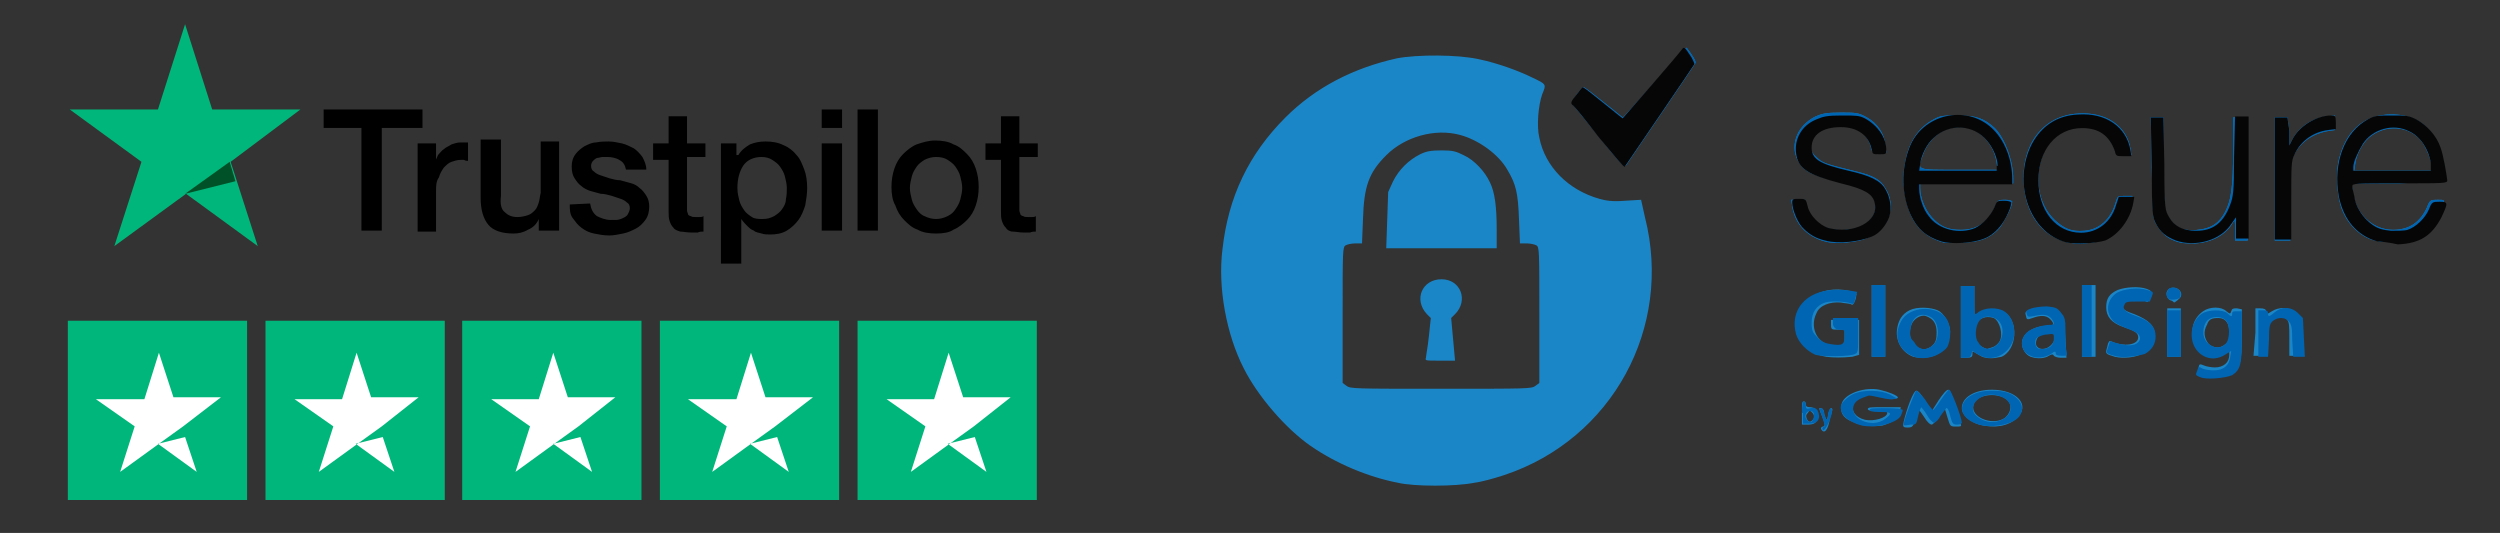
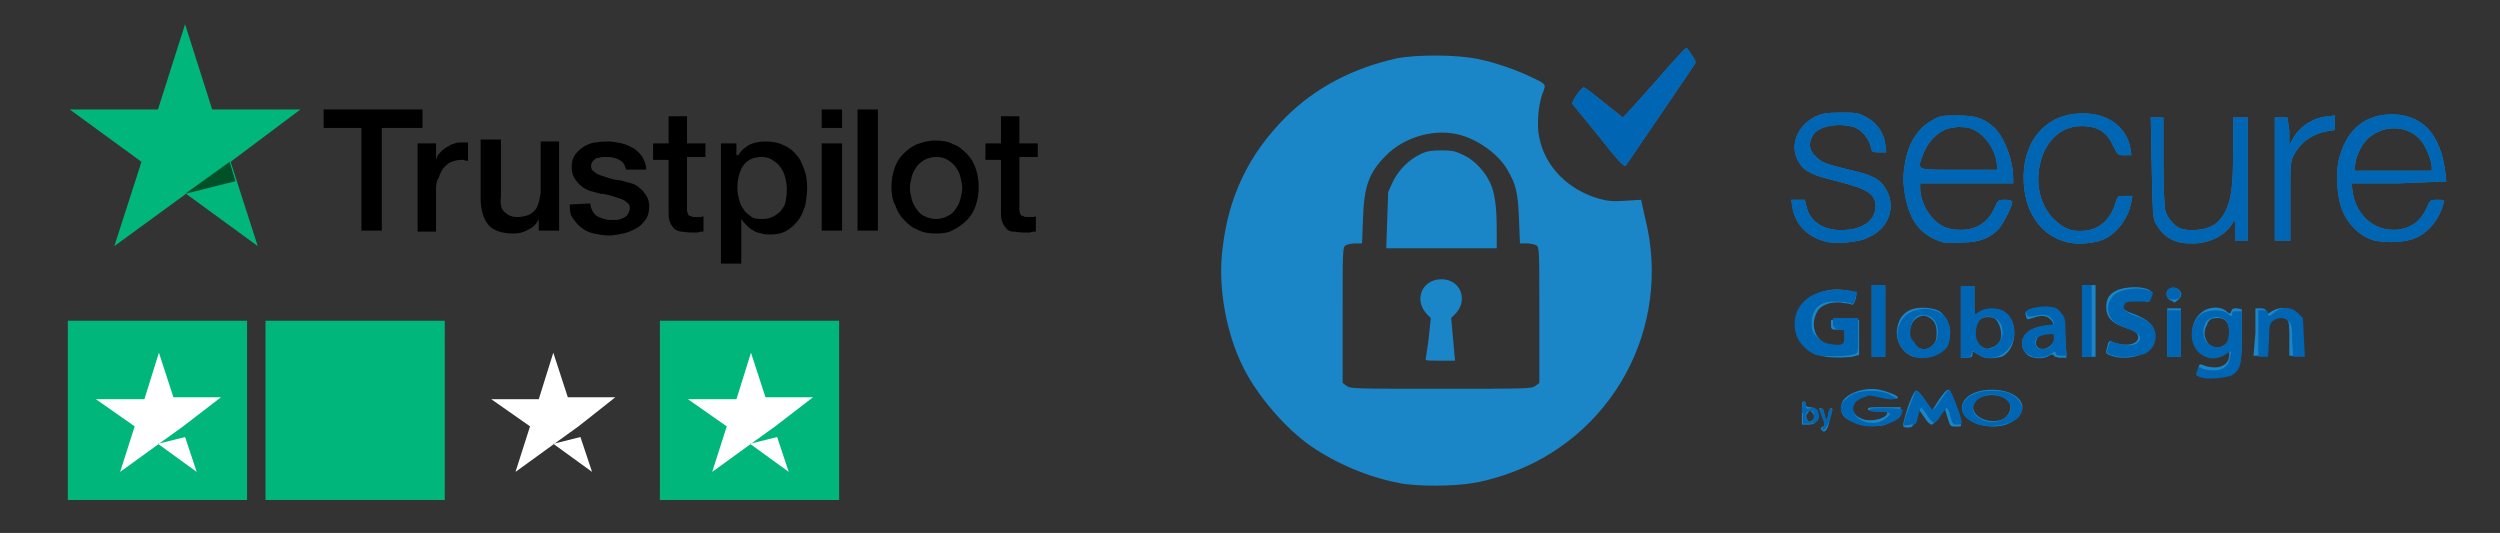
<svg xmlns="http://www.w3.org/2000/svg" version="1.1" id="Layer_1" x="0px" y="0px" viewBox="0 0 258 55" style="enable-background:new 0 0 258 55;" xml:space="preserve">
  <rect x="0" y="0" width="258" height="55" fill="#333333" stroke="none" />
  <style type="text/css">
	.st0{fill:#00B67A;}
	.st1{fill:#005128;}
	.st2{fill-rule:evenodd;clip-rule:evenodd;fill:#00B67A;}
	.st3{fill-rule:evenodd;clip-rule:evenodd;fill:#FFFFFF;}
	.st4{fill:#1B86C7;}
	.st5{fill:#0065B2;}
	.st6{fill:#060606;}
</style>
  <g>
    <g>
      <g>
        <path d="M33.4,11.3h10.2v1.9h-4.2v10.6h-2.1V13.2h-3.9L33.4,11.3L33.4,11.3z M43.1,14.8H45v1.9h-0.1c0.1-0.2,0.2-0.5,0.3-0.7     c0.2-0.2,0.4-0.5,0.6-0.6c0.2-0.2,0.5-0.3,0.8-0.5c0.3-0.1,0.6-0.2,0.9-0.2c0.2,0,0.4,0,0.5,0c0.1,0,0.2,0,0.3,0v1.9     c-0.1,0-0.3,0-0.4-0.1c-0.1,0-0.3,0-0.4,0c-0.3,0-0.6,0.1-0.9,0.2c-0.3,0.1-0.5,0.3-0.8,0.6c-0.2,0.3-0.4,0.6-0.5,1     C45,18.7,45,19.2,45,19.7v4.2h-1.9L43.1,14.8L43.1,14.8z M57.5,23.8h-1.9v-1.2h0c-0.2,0.5-0.6,0.9-1.1,1.1     c-0.5,0.3-1,0.4-1.5,0.4c-1.2,0-2.1-0.3-2.6-0.9c-0.5-0.6-0.8-1.5-0.8-2.8v-6h2.1v5.8c-0.1,0.8,0,1.4,0.4,1.7     c0.3,0.3,0.7,0.5,1.3,0.5c0.4,0,0.8-0.1,1.1-0.2c0.3-0.1,0.5-0.3,0.7-0.5c0.2-0.2,0.3-0.5,0.4-0.8c0.1-0.3,0.1-0.6,0.2-1v-5.3     h1.9V23.8z M60.9,21c0.1,0.6,0.3,1,0.7,1.3c0.4,0.2,0.9,0.4,1.4,0.4c0.2,0,0.4,0,0.6,0s0.5-0.1,0.7-0.2c0.2-0.1,0.4-0.2,0.5-0.4     c0.1-0.2,0.2-0.4,0.2-0.6c0-0.3-0.1-0.5-0.3-0.6c-0.2-0.2-0.4-0.3-0.7-0.4c-0.3-0.1-0.6-0.2-0.9-0.3c-0.4-0.1-0.7-0.2-1.1-0.2     c-0.4-0.1-0.7-0.2-1.1-0.3c-0.3-0.1-0.7-0.3-0.9-0.5c-0.3-0.2-0.5-0.5-0.7-0.8c-0.2-0.3-0.3-0.7-0.3-1.2c0-0.5,0.1-0.9,0.4-1.3     c0.2-0.3,0.6-0.6,0.9-0.8c0.4-0.2,0.8-0.4,1.2-0.4c0.5-0.1,0.9-0.1,1.3-0.1c0.5,0,0.9,0.1,1.4,0.2c0.4,0.1,0.8,0.3,1.2,0.5     c0.3,0.2,0.6,0.5,0.9,0.9c0.2,0.4,0.4,0.8,0.4,1.3h-2.1c-0.1-0.5-0.3-0.8-0.7-1c-0.3-0.2-0.8-0.3-1.2-0.3c-0.1,0-0.3,0-0.5,0     c-0.2,0-0.4,0.1-0.6,0.1c-0.2,0.1-0.3,0.2-0.4,0.3c-0.1,0.1-0.2,0.3-0.2,0.5c0,0.3,0.1,0.5,0.3,0.6c0.2,0.2,0.4,0.3,0.7,0.4     c0.3,0.1,0.6,0.2,0.9,0.3c0.4,0.1,0.7,0.2,1.1,0.2c0.4,0.1,0.7,0.2,1.1,0.3c0.4,0.1,0.7,0.3,0.9,0.5c0.3,0.2,0.5,0.5,0.7,0.8     c0.2,0.3,0.3,0.7,0.3,1.1c0,0.5-0.1,1-0.4,1.4c-0.3,0.4-0.6,0.7-1,0.9c-0.4,0.2-0.8,0.4-1.3,0.5c-0.5,0.1-1,0.2-1.4,0.2     c-0.6,0-1.1-0.1-1.6-0.2c-0.5-0.1-0.9-0.3-1.3-0.6c-0.4-0.3-0.6-0.6-0.9-1s-0.3-0.9-0.3-1.4L60.9,21L60.9,21z M67.4,14.8H69V12     h1.9v2.8h1.9v1.4h-1.9v4.9c0,0.2,0,0.4,0,0.6c0,0.2,0.1,0.3,0.1,0.4s0.2,0.2,0.3,0.2c0.1,0.1,0.3,0.1,0.5,0.1c0.1,0,0.3,0,0.4,0     c0.1,0,0.3,0,0.4-0.1v1.6c-0.2,0-0.4,0-0.6,0.1c-0.2,0-0.4,0-0.6,0c-0.5,0-0.9-0.1-1.2-0.1c-0.3-0.1-0.6-0.2-0.7-0.4     c-0.2-0.2-0.3-0.4-0.4-0.7c-0.1-0.3-0.1-0.6-0.1-1v-5.3h-1.6L67.4,14.8L67.4,14.8z M74.1,14.8H76V16h0.2c0.3-0.5,0.7-0.8,1.2-1.1     c0.5-0.2,1-0.3,1.6-0.3c0.7,0,1.3,0.1,1.9,0.4c0.5,0.2,1,0.6,1.3,1c0.4,0.4,0.6,1,0.8,1.5s0.3,1.2,0.3,1.9c0,0.6-0.1,1.2-0.2,1.8     c-0.2,0.6-0.4,1.1-0.7,1.5c-0.3,0.4-0.7,0.8-1.2,1.1c-0.5,0.3-1.1,0.4-1.7,0.4c-0.3,0-0.6,0-0.9-0.1s-0.6-0.1-0.8-0.3     c-0.3-0.1-0.5-0.3-0.7-0.5c-0.2-0.2-0.4-0.4-0.6-0.7h0v4.6h-2.1V14.8z M81.2,19.4c0-0.4-0.1-0.8-0.2-1.2c-0.1-0.4-0.3-0.7-0.5-1     c-0.2-0.3-0.5-0.5-0.8-0.7c-0.3-0.2-0.7-0.3-1.1-0.3c-0.8,0-1.5,0.3-1.9,0.9s-0.6,1.4-0.6,2.3c0,0.5,0.1,0.9,0.2,1.3     c0.1,0.4,0.3,0.7,0.5,1c0.2,0.3,0.5,0.5,0.8,0.7c0.3,0.2,0.7,0.2,1.1,0.2c0.5,0,0.8-0.1,1.2-0.3c0.3-0.2,0.6-0.4,0.8-0.7     c0.2-0.3,0.4-0.6,0.4-1C81.2,20.1,81.2,19.8,81.2,19.4L81.2,19.4z M84.8,11.3h2.1v1.9h-2.1V11.3z M84.8,14.8h2.1v9h-2.1V14.8z      M88.5,11.3h2.1v12.5h-2.1V11.3z M96.6,24.1c-0.7,0-1.4-0.1-1.9-0.4c-0.6-0.2-1-0.6-1.4-1c-0.4-0.4-0.7-0.9-0.9-1.5     C92.1,20.7,92,20,92,19.3c0-0.7,0.1-1.3,0.3-1.9c0.2-0.6,0.5-1.1,0.9-1.5c0.4-0.4,0.9-0.8,1.4-1c0.6-0.2,1.2-0.4,1.9-0.4     s1.4,0.1,1.9,0.4c0.6,0.2,1,0.6,1.4,1c0.4,0.4,0.7,0.9,0.9,1.5c0.2,0.6,0.3,1.2,0.3,1.9c0,0.7-0.1,1.3-0.3,1.9     c-0.2,0.6-0.5,1.1-0.9,1.5s-0.9,0.8-1.4,1C98,24,97.3,24.1,96.6,24.1z M96.6,22.6c0.4,0,0.8-0.1,1.2-0.3s0.6-0.4,0.8-0.7     c0.2-0.3,0.4-0.6,0.5-1c0.1-0.4,0.2-0.8,0.2-1.2c0-0.4-0.1-0.8-0.2-1.2c-0.1-0.4-0.3-0.7-0.5-1c-0.2-0.3-0.5-0.5-0.8-0.7     c-0.3-0.2-0.7-0.3-1.2-0.3c-0.4,0-0.8,0.1-1.2,0.3c-0.3,0.2-0.6,0.4-0.8,0.7c-0.2,0.3-0.4,0.6-0.5,1c-0.1,0.4-0.2,0.8-0.2,1.2     c0,0.4,0.1,0.8,0.2,1.2c0.1,0.4,0.3,0.7,0.5,1c0.2,0.3,0.5,0.6,0.8,0.7C95.8,22.5,96.2,22.6,96.6,22.6z M101.7,14.8h1.6V12h1.9     v2.8h1.9v1.4h-1.9v4.9c0,0.2,0,0.4,0,0.6c0,0.2,0.1,0.3,0.1,0.4s0.2,0.2,0.3,0.2c0.1,0.1,0.3,0.1,0.5,0.1c0.1,0,0.3,0,0.4,0     c0.1,0,0.3,0,0.4-0.1v1.6c-0.2,0-0.4,0-0.6,0.1c-0.2,0-0.4,0-0.6,0c-0.5,0-0.9-0.1-1.2-0.1s-0.6-0.2-0.7-0.4     c-0.2-0.2-0.3-0.4-0.4-0.7c-0.1-0.3-0.1-0.6-0.1-1v-5.3h-1.6L101.7,14.8L101.7,14.8z" />
        <path class="st0" d="M31,11.3h-9.1l-2.8-8.8l-2.8,8.8l-9.1,0l7.4,5.4l-2.8,8.7l7.4-5.4l7.4,5.4l-2.8-8.7L31,11.3z" />
        <path class="st1" d="M24.3,18.7l-0.6-2l-4.6,3.3L24.3,18.7z" />
      </g>
      <g transform="translate(0 132)">
        <path class="st2" d="M7-80.4h18.5v-18.5H7V-80.4z" />
        <path class="st3" d="M22.8-91h-4.9l-1.5-4.6l-1.5,4.8H9.9l4,2.8l-1.5,4.7l4-2.9l2.5-1.8L22.8-91z M16.3-86.2l2.8-0.7l1.2,3.6     L16.3-86.2z" />
        <path class="st2" d="M27.4-80.4h18.5v-18.5H27.4L27.4-80.4z" />
-         <path class="st3" d="M43.2-91h-4.9l-1.5-4.6l-1.5,4.8h-4.9l4,2.8l-1.5,4.7l4-2.9l2.5-1.8L43.2-91z M36.7-86.2l2.8-0.7l1.2,3.6     L36.7-86.2z" />
-         <path class="st2" d="M47.7-80.4h18.5v-18.5H47.7V-80.4z" />
        <path class="st3" d="M63.5-91h-4.9l-1.5-4.6l-1.5,4.8h-4.9l4,2.8l-1.5,4.7l4-2.9l2.5-1.8L63.5-91z M57.1-86.2l2.8-0.7l1.2,3.6     L57.1-86.2z" />
        <path class="st2" d="M68.1-80.4h18.5v-18.5H68.1V-80.4z" />
        <path class="st3" d="M83.9-91H79l-1.5-4.6l-1.5,4.8H71l4,2.8l-1.5,4.7l4-2.9l2.5-1.8L83.9-91z M77.4-86.2l2.8-0.7l1.2,3.6     L77.4-86.2z" />
-         <path class="st2" d="M88.5-80.4H107v-18.5H88.5V-80.4z" />
-         <path class="st3" d="M104.3-91h-4.9l-1.5-4.6l-1.5,4.8h-4.9l4,2.8l-1.5,4.7l4-2.9l2.5-1.8L104.3-91z M97.8-86.2l2.8-0.7l1.2,3.6     L97.8-86.2z" />
      </g>
    </g>
  </g>
  <g>
    <g id="layer1_00000054234363065106182270000014030775590798075790_" transform="translate(-0.34,-203.772)">
      <g id="g4919_00000124125881460168295720000014814953760231868074_" transform="translate(0,-42.333)">
        <g id="g4892_00000115507100142552721160000009950334456623734678_" transform="translate(0,111.125)">
          <path id="path4898_00000120550464370983614940000015582894072171051143_" class="st4" d="M144.6,184.8c-3.1-0.6-6.4-2-9-3.8      c-2.6-1.8-5.5-5.2-6.9-8c-1.8-3.5-2.7-8.4-2.2-12.3c0.6-5.4,2.7-9.8,6.5-13.6c3.1-3.1,7-5.1,11.5-6.1c2.1-0.4,6.3-0.4,8.5,0.1      c1.9,0.4,4.1,1.2,5.5,1.9c1.5,0.7,1.4,0.7,1,1.7c-0.4,1.1-0.6,3.3-0.3,4.5c0.6,3,3,5.4,6.2,6.3c0.7,0.2,1.4,0.3,2.6,0.2l1.7-0.1      l0.4,1.8c2.9,11.4-3.4,22.9-14.5,26.6c-0.9,0.3-2.3,0.7-3.1,0.8C150.5,185.2,146.3,185.2,144.6,184.8L144.6,184.8z M158.8,174.8      l0.4-0.3v-7c0-6.7,0-7-0.3-7.2c-0.2-0.1-0.6-0.2-1-0.2h-0.7l-0.1-2.5c-0.1-2.7-0.3-3.6-1.2-5.1c-0.9-1.6-3-3.1-4.9-3.6      c-2.6-0.7-5.7,0.2-7.6,2.1c-1.8,1.8-2.3,3.2-2.4,6.6l-0.1,2.5h-0.7c-0.4,0-0.8,0.1-1,0.2c-0.3,0.2-0.3,0.5-0.3,7.2v7l0.4,0.3      c0.4,0.3,0.8,0.3,9.8,0.3S158.4,175.1,158.8,174.8z M147.5,171.9c0-0.2,0.2-1.2,0.3-2.2l0.2-1.9l-0.4-0.4      c-1.4-1.5-0.5-3.6,1.5-3.6c2,0,2.8,2.2,1.4,3.6l-0.4,0.4l0.2,2.2l0.2,2.2h-1.5C147.4,172.2,147.4,172.2,147.5,171.9L147.5,171.9      z M143.5,157.7l0.1-2.9l0.5-1.1c0.6-1.2,1.6-2.2,2.8-2.8c0.6-0.3,1.1-0.4,2.2-0.4c1.2,0,1.5,0.1,2.3,0.5      c1.1,0.5,2.2,1.7,2.7,2.8c0.5,1,0.7,2.5,0.7,4.9l0,1.9h-5.7h-5.7L143.5,157.7z M188.3,179.3c-0.1-0.1,0-0.3,0.2-0.3      c0.2-0.1,0.2-0.2-0.1-1c-0.4-1-0.4-0.9-0.1-0.9c0.1,0,0.3,0.2,0.3,0.6c0.1,0.3,0.2,0.6,0.2,0.6c0.1,0,0.2-0.3,0.2-0.6      c0.1-0.3,0.2-0.6,0.3-0.6c0.2,0,0.2,0.2-0.1,1C189,179.4,188.6,179.8,188.3,179.3z M192,178.7c-0.5-0.2-1-0.4-1.2-0.6      c-0.5-0.4-0.6-1.1-0.3-1.7c0.5-0.9,2.4-1.5,3.8-1.2c0.9,0.2,1.9,0.6,1.9,0.8c0,0.2-1,0.2-1.5-0.1c-0.2-0.1-0.8-0.2-1.3-0.2      c-2.1,0-2.6,2.1-0.6,2.6c0.9,0.2,2.3-0.2,2.3-0.7c0-0.2-0.2-0.2-1-0.2c-0.8,0-1-0.1-1-0.2c0-0.2,0.3-0.2,1.7-0.2h1.7l-0.1,0.5      c-0.1,0.6-0.8,1.1-1.8,1.4C193.8,179,193.1,179,192,178.7L192,178.7z M196.8,178.5c0.3-1.3,1-3.2,1.3-3.2c0.2,0,0.5,0.4,0.9,1      l0.7,1.1l0.7-1.1c0.4-0.6,0.8-1.1,1-1.1c0.2,0,0.4,0.6,0.7,1.7c0.3,0.9,0.6,1.8,0.6,1.9c0.1,0.2-0.1,0.2-0.5,0.2      c-0.6,0-0.6,0-0.9-1l-0.3-1l-0.5,0.9c-0.3,0.5-0.7,0.9-0.8,0.9c-0.2,0-0.5-0.3-0.8-0.8c-0.3-0.4-0.5-0.8-0.6-0.7      c0,0-0.2,0.5-0.3,0.9c-0.2,0.8-0.3,0.9-0.8,0.9C196.7,179.1,196.7,179,196.8,178.5L196.8,178.5z M204.6,178.8      c-1-0.3-1.8-1-1.8-1.7c0-1.1,1.3-1.9,3.1-1.9c2.6,0,4,1.6,2.6,2.9C207.6,179,206.1,179.2,204.6,178.8L204.6,178.8z M207.1,178.2      c0.5-0.3,0.8-0.9,0.7-1.4c-0.3-1.4-3.5-1.4-3.8,0C203.7,178,205.8,178.9,207.1,178.2L207.1,178.2z M186.3,177.6      c0-1,0-1.2,0.2-1.2c0.1,0,0.2,0.1,0.2,0.3c0,0.2,0.1,0.3,0.4,0.3c0.5,0,0.8,0.3,0.8,0.9c0,0.7-0.3,0.9-1,0.9h-0.6V177.6z       M187.5,178.2c0.1-0.2,0.1-0.3-0.1-0.6c-0.3-0.3-0.3-0.3-0.5,0c-0.2,0.2-0.2,0.3-0.1,0.6C187,178.6,187.2,178.6,187.5,178.2      L187.5,178.2z M227.5,173.7c-0.3-0.1-0.3-0.2-0.3-0.6c0.1-0.6,0.1-0.6,0.6-0.4c0.2,0.1,0.8,0.2,1.1,0.2c0.9,0,1.5-0.5,1.5-1.3      v-0.5l-0.6,0.3c-2.6,1.3-4.5-2.6-2.1-4.3c0.7-0.5,1.9-0.5,2.4,0c0.4,0.3,0.4,0.3,0.5,0c0.1-0.3,0.2-0.3,0.6-0.3l0.5,0.1l0,2.6      c0,3-0.2,3.7-1.2,4.1C230,173.9,228.1,173.9,227.5,173.7L227.5,173.7z M230,170.5c0.4-0.3,0.4-0.5,0.4-1.2c0-1-0.4-1.5-1.1-1.5      c-0.7,0-1,0.1-1.2,0.7c-0.4,0.7-0.3,1.4,0.2,2C228.8,170.9,229.4,171,230,170.5L230,170.5z M188.8,171.8      c-1.7-0.3-2.7-1.3-2.9-2.9c-0.4-2.7,2.2-4.6,5.3-3.9c0.7,0.2,0.8,0.2,0.7,0.5c0,0.2-0.1,0.5-0.2,0.7c-0.1,0.2-0.2,0.3-0.3,0.2      c-0.1-0.1-0.6-0.1-1.1-0.2c-1.1-0.1-2.2,0.3-2.5,1.1c-0.7,1.4,0,3,1.4,3.3c0.4,0.1,0.9,0.1,1.1,0.1c0.4-0.1,0.4-0.2,0.4-0.8V169      H190c-0.6,0-0.7,0-0.7-0.5v-0.5h1.5h1.4v1.8v1.8l-0.7,0.2C190.4,171.9,189.6,171.9,188.8,171.8z M197.8,171.8      c-1.1-0.4-1.8-1.5-1.7-2.7c0.1-1,0.5-1.7,1.3-2.1c0.8-0.4,2.2-0.3,2.9,0c0.7,0.3,1.3,1.5,1.3,2.2c0,0.7-0.7,1.9-1.3,2.3      C199.8,171.9,198.5,172,197.8,171.8z M199.8,170.6c0.3-0.3,0.4-0.6,0.4-1.3c0-0.9-0.3-1.4-1.1-1.7c-0.5-0.2-1.3,0.3-1.5,0.9      C196.9,170.2,198.6,171.8,199.8,170.6L199.8,170.6z M204.9,171.8c-0.2-0.1-0.5-0.3-0.7-0.4c-0.3-0.2-0.3-0.2-0.3,0.1      c0,0.3-0.1,0.4-0.6,0.4h-0.6v-3.7v-3.7h0.7h0.7v1.5v1.5l0.5-0.3c0.7-0.4,1.8-0.4,2.6,0c1.5,0.9,1.3,3.9-0.3,4.6      C206,172,205.5,172,204.9,171.8L204.9,171.8z M206,170.8c0.3-0.1,0.6-0.4,0.7-0.6c0.4-0.7,0-2.1-0.6-2.4      c-0.6-0.2-1.2-0.1-1.6,0.3c-0.3,0.3-0.4,0.6-0.4,1.2c0,0.9,0.4,1.4,1.3,1.7C205.4,171,205.7,170.9,206,170.8L206,170.8z       M209.9,171.8c-0.5-0.2-0.9-0.8-0.9-1.4c0-1,1.2-1.8,2.7-1.8c0.6,0,0.7-0.2,0.2-0.7c-0.4-0.4-1-0.4-1.8-0.1      c-0.6,0.2-0.6,0.2-0.7-0.3c-0.1-0.3,0-0.4,0.4-0.5c0.7-0.3,2.2-0.2,2.7,0.1c0.7,0.4,0.9,1,1,3l0.1,1.8h-0.6      c-0.3,0-0.6-0.1-0.7-0.2c-0.1-0.2-0.2-0.2-0.7,0.1C211.1,172,210.5,172,209.9,171.8L209.9,171.8z M212,170.6      c0.2-0.2,0.4-0.5,0.4-0.8c0-0.4-0.1-0.5-0.4-0.5c-0.7,0-1.4,0.3-1.5,0.8C210.2,171,211.3,171.3,212,170.6L212,170.6z       M218.6,171.8c-1-0.3-1-0.3-0.8-1c0.1-0.5,0.2-0.7,0.4-0.6c1.3,0.6,2.8,0.4,2.8-0.4c0-0.5-0.4-0.7-1.6-1.1c-1.1-0.4-1.7-1-1.7-2      c0-0.9,0.3-1.4,1.2-1.8c0.8-0.3,2.2-0.4,3-0.1c0.5,0.2,0.5,0.2,0.3,0.8c-0.1,0.5-0.2,0.6-0.4,0.5c-0.1-0.1-0.6-0.1-1-0.2      c-0.9-0.1-1.5,0.2-1.4,0.7c0,0.3,0.3,0.5,1.2,0.8c1.5,0.6,2.1,1.2,2.1,2.1c0,0.9-0.4,1.5-1.2,1.9      C220.9,171.9,219.4,172,218.6,171.8L218.6,171.8z M193.5,168.1v-3.7h0.7h0.7v3.7v3.7h-0.7h-0.7V168.1z M215.2,168.1v-3.7h0.7      h0.7v3.7v3.7h-0.7h-0.7V168.1z M224,169.3v-2.5h0.7h0.7v2.5v2.5h-0.7H224V169.3z M233.1,169.3v-2.5h0.5c0.4,0,0.6,0.1,0.6,0.3      l0.1,0.3l0.5-0.3c0.8-0.5,1.8-0.4,2.4,0.1c0.6,0.5,0.8,1.3,0.8,3.2l0,1.3h-0.6h-0.8v-1.7c0-1.5,0-1.8-0.3-2.1      c-0.4-0.4-1-0.4-1.5,0c-0.3,0.3-0.4,0.5-0.4,2.1v1.7h-0.8h-0.7L233.1,169.3z M224.4,166c-0.4-0.1-0.6-0.7-0.4-1      c0.4-0.7,1.7-0.2,1.4,0.6c-0.1,0.2-0.6,0.6-0.7,0.6C224.6,166.1,224.5,166,224.4,166L224.4,166z M188.7,159.9      c-1.9-0.5-3.1-1.8-3.4-3.6l-0.1-0.7h0.7h0.7l0.2,0.8c0.4,1.6,2,2.5,4.1,2.3c1.8-0.1,3-1.1,3-2.4c0-1.3-0.8-1.8-3.9-2.6      c-2.5-0.6-3.4-1-3.9-1.8c-1.2-1.7-0.4-3.9,1.6-4.9c0.7-0.3,1.1-0.4,2.6-0.4c1.6,0,1.8,0,2.7,0.5c1.1,0.6,1.8,1.7,1.9,2.8      l0.1,0.8h-0.7c-0.7,0-0.8,0-0.9-0.6c-0.2-0.8-0.9-1.7-1.7-2c-1.7-0.5-3.8-0.1-4.3,0.9c-0.5,0.9-0.3,1.6,0.4,2.2      c0.6,0.6,0.9,0.7,4.2,1.5c1.6,0.4,2.4,0.8,2.9,1.7c1.2,1.8,0.4,4.2-1.8,5.1C192.2,160,189.7,160.2,188.7,159.9L188.7,159.9z       M200.9,160c-2.1-0.6-3.4-2-3.9-4.6c-0.3-1.4-0.3-2.5,0-3.9c0.4-2,1.4-3.4,2.9-4.2c0.7-0.4,1-0.4,2.5-0.4c1.9,0,2.7,0.3,3.8,1.3      c1,1,1.9,3.3,1.9,5.2l0,0.5h-4.8h-4.8v0.5c0,1,0.5,2.2,1.2,3c0.9,1,1.7,1.3,3,1.3c1.7,0,2.8-0.8,3.5-2.3      c0.3-0.8,0.4-0.8,1.1-0.8c0.4,0,0.7,0.1,0.7,0.2c0,0.5-0.8,2-1.3,2.7c-0.9,1-2,1.5-3.8,1.5C202,160.1,201.2,160,200.9,160      L200.9,160z M206.4,151.8c-0.2-1.5-1.2-2.9-2.5-3.5c-0.7-0.3-2.1-0.3-2.9,0.1c-0.9,0.4-1.8,1.4-2.2,2.5      c-0.6,1.7-0.9,1.6,3.7,1.6h4L206.4,151.8z M213.4,159.9c-2.4-0.7-4-2.9-4.2-5.9c-0.3-4.1,2-7.1,5.6-7.3c2.9-0.2,5,1.3,5.4,3.6      l0.1,0.7l-0.7,0c-0.7,0-0.7,0-1.2-1c-0.6-1.3-1.4-1.9-2.9-2c-1.9-0.1-3.3,0.8-4.2,2.6c-1.1,2.5-0.7,5.4,1.1,7.1      c1,0.9,1.7,1.2,3,1.1c1.6-0.1,2.8-1.2,3.3-3c0.2-0.6,0.2-0.6,0.9-0.6h0.8l-0.1,0.6c-0.3,1.7-1.5,3.3-2.9,3.9      C216.5,160.1,214.5,160.3,213.4,159.9L213.4,159.9z M225.3,160c-1.2-0.3-1.9-0.9-2.5-2c-0.3-0.5-0.3-1.1-0.4-5.7l-0.1-5.2h0.6      h0.7l0,4.5c0,2.6,0.1,4.7,0.2,5.1c0.2,0.8,1,1.7,1.7,1.9c0.3,0.1,1.1,0.2,1.6,0.1c1.4-0.1,2.3-0.7,2.9-1.9      c0.6-1.2,0.8-2.5,0.8-6.4l0-3.3h0.8h0.7v6.3v6.4h-0.7h-0.6l0-1.1c0-0.9,0-1.1-0.2-0.8c-0.7,1.3-2.2,2.1-3.9,2.2      C226.3,160.1,225.6,160.1,225.3,160L225.3,160z M245.4,159.8c-1.6-0.4-3-1.9-3.5-3.6c-0.4-1.3-0.5-3.4-0.2-4.7      c0.7-2.9,2.4-4.5,5-4.7c3.5-0.2,5.5,1.9,6,6l0.1,0.9l-4.9,0.2h-4.9l0.1,0.6c0.2,2.4,2,4.2,4.2,4.2c1.7,0,2.8-0.8,3.5-2.3      c0.3-0.8,0.4-0.8,1.1-0.8c0.7,0,0.7,0,0.6,0.4c-0.4,1.5-1.4,2.8-2.6,3.4C248.9,160,246.7,160.1,245.4,159.8L245.4,159.8z       M251.3,152.2c0-0.6-0.6-2.1-1.1-2.7c-1.3-1.6-3.8-1.7-5.4-0.3c-0.7,0.6-1.3,1.8-1.4,2.7l-0.1,0.7h4h4V152.2z M235.1,153.4v-6.3      h0.8h0.5l0.2,1.4l0,1.5l0.3-0.6c0.7-1.3,2-2.2,3.5-2.4l0.9-0.1v0.8v0.7l-0.7,0.1c-1.7,0.3-2.9,1.2-3.6,2.6      c-0.3,0.6-0.3,1.1-0.3,4.6l0,4.1H236h-0.9L235.1,153.4z M165.3,149c-1.4-1.7-2.6-3.2-2.7-3.3c-0.1-0.2,0.9-1.7,1.2-1.7      c0.1,0,1,0.7,2,1.5c1,0.8,1.9,1.5,2,1.6c0.1,0,1.5-1.6,3.3-3.6c1.7-2,3.2-3.6,3.3-3.6c0.6,0.8,1,1.4,0.9,1.6      c-0.1,0.2-7,10.3-7.2,10.6C167.8,152.1,167.2,151.4,165.3,149L165.3,149z" />
          <path id="path4896_00000026122804643901803290000011404141139131777923_" class="st5" d="M188.4,179.2c0-0.1,0.1-0.2,0.2-0.2      c0.1,0,0-0.4-0.2-1c-0.3-0.7-0.3-0.9-0.1-0.9c0.1,0,0.3,0.3,0.3,0.6c0.1,0.3,0.2,0.6,0.2,0.6c0.1,0,0.2-0.3,0.2-0.6      c0.1-0.6,0.4-0.8,0.4-0.3c0,0.6-0.6,1.9-0.9,2C188.5,179.4,188.4,179.3,188.4,179.2L188.4,179.2z M192.5,178.9      c-1.2-0.3-2.2-1-2.2-1.9c0-0.4,0.7-1.1,1.4-1.4c1-0.4,2.7-0.4,3.7,0.1l0.7,0.4l-0.5,0.1c-0.3,0-0.9-0.1-1.3-0.2      c-0.4-0.1-0.9-0.2-1.1-0.2c-0.9,0.3-1.3,0.5-1.5,0.9c-0.7,1.4,1.8,2.6,3.2,1.5c0.8-0.6,0.6-0.7-0.5-0.7c-0.9,0-1.1-0.1-1.1-0.2      c0-0.2,0.3-0.2,1.7-0.2c1.1,0,1.7,0.1,1.7,0.2c0,0.1-0.1,0.4-0.2,0.6C196.1,178.6,194.1,179.2,192.5,178.9L192.5,178.9z       M205,178.9c-3.4-0.7-2.6-3.6,0.9-3.6c1.2,0,2,0.2,2.6,0.8c0.6,0.6,0.7,1.2,0.2,1.9C208.1,178.7,206.4,179.1,205,178.9z       M206.7,178.4c1.6-0.6,1.5-2.2-0.2-2.6c-1.7-0.5-3.3,1.1-2.2,2.1C205,178.5,205.9,178.7,206.7,178.4L206.7,178.4z M186.3,177.6      c0-0.7,0.1-1.2,0.2-1.2c0.1,0,0.2,0.2,0.2,0.4c0,0.4,0.1,0.4,0.5,0.3c0.4-0.1,0.5,0,0.7,0.2c0.4,0.8,0.1,1.4-0.8,1.4l-0.7,0      V177.6z M187.5,178.1c0.1-0.5,0-0.7-0.4-0.7c-0.4,0-0.6,0.6-0.3,0.9C187.1,178.7,187.4,178.6,187.5,178.1z M196.8,178.8      c0-0.5,1.2-3.5,1.3-3.5c0.1,0,0.5,0.4,0.9,0.9c0.3,0.5,0.7,1,0.8,1.1c0.1,0,0.4-0.4,0.8-1s0.8-1.1,0.9-1.1      c0.2,0,1.3,2.9,1.3,3.4c0,0.1-0.2,0.2-0.5,0.2c-0.4,0-0.5-0.1-0.7-0.9c-0.1-0.5-0.3-0.9-0.4-0.8c-0.1,0.1-0.3,0.4-0.6,0.8      c-0.2,0.4-0.5,0.7-0.7,0.7c-0.1,0-0.5-0.4-0.7-0.8c-0.3-0.5-0.6-0.8-0.6-0.8s-0.2,0.4-0.3,0.9c-0.2,0.9-0.2,0.9-0.8,0.9      C197,178.9,196.8,178.9,196.8,178.8L196.8,178.8z M227.4,173.9c-0.5-0.2-0.5-0.2-0.3-0.7c0.1-0.4,0.2-0.4,0.5-0.2      c0.2,0.1,0.7,0.2,1.2,0.2c1,0,1.6-0.5,1.7-1.4l0.1-0.6l-0.5,0.3c-1,0.7-2.1,0.6-2.9-0.2c-1-1-0.9-3,0.3-3.9      c0.7-0.5,2.2-0.5,2.7-0.1c0.4,0.4,0.5,0.4,0.5,0c0-0.2,0.2-0.2,0.5-0.2h0.5l0,2.6c0,2.8-0.1,3.4-1,4      C230,174,228,174.2,227.4,173.9L227.4,173.9z M230,170.5c0.5-0.5,0.5-2.1,0-2.5c-0.4-0.4-1.4-0.4-1.8,0      c-0.4,0.3-0.6,1.2-0.4,1.8C228.1,170.7,229.3,171.2,230,170.5L230,170.5z M197.9,171.8c-1.6-0.6-2.2-2.1-1.4-3.6      c0.8-1.7,3.9-1.8,4.8-0.2c0.4,0.8,0.4,2,0,2.8C200.6,171.7,199,172.2,197.9,171.8L197.9,171.8z M199.7,170.7      c0.9-0.6,0.8-2.5-0.1-3c-1.1-0.6-2,0-2.1,1.3c-0.1,0.7,0,0.9,0.4,1.3C198.3,171.1,199.1,171.2,199.7,170.7L199.7,170.7z       M205,171.8c-0.3-0.1-0.6-0.3-0.8-0.4c-0.3-0.3-0.3-0.3-0.4,0.1c-0.1,0.3-0.2,0.4-0.6,0.4h-0.5v-3.7v-3.7h0.7h0.7l0,1.6      c0,0.9,0.1,1.5,0.1,1.4c0.5-0.7,1.8-0.9,2.8-0.5c0.8,0.4,1.3,1.4,1.2,2.6C208,171.2,206.4,172.3,205,171.8L205,171.8z       M206.5,170.5c0.6-0.6,0.7-1.8,0.1-2.4c-0.6-0.6-1.6-0.6-2,0c-0.4,0.5-0.5,1.8-0.1,2.2C204.9,171.1,205.8,171.2,206.5,170.5z       M209.9,171.7c-1-0.4-1.2-1.6-0.4-2.4c0.4-0.4,1.6-0.8,2.5-0.8c0.4,0,0.4-0.2,0-0.7c-0.4-0.4-0.9-0.4-1.8-0.2      c-0.5,0.1-0.6,0.1-0.7-0.2c-0.1-0.3-0.1-0.4,0.5-0.6c0.3-0.1,1-0.2,1.6-0.2c0.8,0.1,1,0.1,1.4,0.6c0.4,0.5,0.5,0.6,0.5,2      c0,0.8,0,1.7,0.1,2c0.1,0.5,0.1,0.5-0.5,0.5c-0.4,0-0.6-0.1-0.6-0.2c0-0.3-0.1-0.3-0.5,0C211.4,171.9,210.5,172,209.9,171.7      L209.9,171.7z M212,170.7c0.2-0.2,0.3-0.5,0.3-0.8c0-0.5,0-0.5-0.7-0.4c-0.4,0-0.8,0.2-1,0.3c-0.3,0.2-0.3,0.8,0,1.1      C210.9,171.1,211.7,171,212,170.7L212,170.7z M219.1,171.8c-0.2,0-0.6-0.1-0.9-0.2c-0.5-0.2-0.5-0.2-0.3-0.8l0.2-0.6l0.7,0.2      c1.1,0.3,1.8,0.3,2.2-0.1c0.4-0.4,0.2-0.9-0.6-1.2c-1.5-0.6-1.9-0.8-2.2-1.3c-0.6-0.9-0.3-2,0.6-2.6c0.7-0.4,2.2-0.6,3.1-0.3      c0.7,0.2,0.7,0.2,0.5,0.7l-0.2,0.5l-1.2,0c-1,0-1.3,0-1.4,0.3c-0.3,0.5,0.1,0.8,1.2,1.2c1.4,0.5,2,1.1,2,2.1      c0,0.8-0.4,1.4-1.1,1.8C221.1,171.7,219.7,171.9,219.1,171.8L219.1,171.8z M187.7,171.6c-0.9-0.4-1.7-1.2-2-2.1      c-0.7-2.5,1-4.5,3.9-4.6c0.6,0,1.4,0,1.8,0.1l0.6,0.1l-0.2,0.7c-0.1,0.5-0.2,0.6-0.4,0.5c-0.5-0.2-2.1-0.3-2.7-0.1      c-0.9,0.3-1.4,1-1.4,2.1c0,0.8,0.1,1,0.6,1.5c0.5,0.5,0.8,0.6,1.4,0.7c1.2,0.2,1.4,0,1.4-0.8c0-0.7,0-0.7-0.6-0.7      c-0.3,0-0.6-0.3-0.6-0.6v-0.6h1.3h1.3v1.8c0,1.5,0,1.8-0.3,1.9C191.3,171.8,188.4,171.8,187.7,171.6L187.7,171.6z M193.5,168.1      v-3.7h0.7h0.7v3.7v3.7h-0.7h-0.7V168.1z M215.2,168.1v-3.7h0.5h0.5v3.7v3.7h-0.5h-0.5V168.1z M224,169.4V167h0.7h0.7v2.4v2.4      h-0.7H224V169.4z M233.4,169.4V167h0.5c0.4,0,0.5,0.1,0.5,0.3c0,0.4,0.1,0.4,0.7-0.1c0.7-0.6,1.7-0.6,2.4,0.1l0.5,0.5l0.1,2      l0.1,2h-0.6h-0.6l-0.1-1.7c0-1.4-0.1-1.7-0.4-2c-0.4-0.4-1.1-0.4-1.6,0c-0.3,0.3-0.4,0.4-0.4,2l-0.1,1.7h-0.5h-0.5L233.4,169.4z       M224.1,165.8c-0.3-0.3-0.1-1,0.2-1.1c0.7-0.2,1.3,0.3,1,1C225.1,165.9,224.3,166,224.1,165.8L224.1,165.8z M188.7,159.9      c-1.9-0.5-3.1-1.8-3.4-3.6l-0.1-0.7h0.7h0.7l0.2,0.8c0.4,1.6,2,2.5,4.1,2.3c1.8-0.1,3-1.1,3-2.4c0-1.3-0.8-1.8-3.9-2.6      c-2.5-0.6-3.4-1-3.9-1.8c-1.2-1.7-0.4-3.9,1.6-4.9c0.7-0.3,1.1-0.4,2.6-0.4c1.6,0,1.8,0,2.7,0.5c1.1,0.6,1.8,1.7,1.9,2.8      l0.1,0.8h-0.7c-0.7,0-0.8,0-0.9-0.6c-0.2-0.8-0.9-1.7-1.7-2c-1.7-0.5-3.8-0.1-4.3,0.9c-0.5,0.9-0.3,1.6,0.4,2.2      c0.6,0.6,0.9,0.7,4.2,1.5c1.6,0.4,2.4,0.8,2.9,1.7c1.2,1.8,0.4,4.2-1.8,5.1C192.2,160,189.7,160.2,188.7,159.9L188.7,159.9z       M200.9,160c-2.1-0.6-3.4-2-3.9-4.6c-0.3-1.4-0.3-2.5,0-3.9c0.4-2,1.4-3.4,2.9-4.2c0.7-0.4,1-0.4,2.5-0.4c1.9,0,2.7,0.3,3.8,1.3      c1,1,1.9,3.3,1.9,5.2l0,0.5h-4.8h-4.8v0.5c0,1,0.5,2.2,1.2,3c0.9,1,1.7,1.3,3,1.3c1.7,0,2.8-0.8,3.5-2.3      c0.3-0.8,0.4-0.8,1.1-0.8c0.4,0,0.7,0.1,0.7,0.2c0,0.5-0.8,2-1.3,2.7c-0.9,1-2,1.5-3.8,1.5C202,160.1,201.2,160,200.9,160      L200.9,160z M206.4,151.8c-0.2-1.5-1.2-2.9-2.5-3.5c-0.7-0.3-2.1-0.3-2.9,0.1c-0.9,0.4-1.8,1.4-2.2,2.5      c-0.6,1.7-0.9,1.6,3.7,1.6h4L206.4,151.8z M213.4,159.9c-2.4-0.7-4-2.9-4.2-5.9c-0.3-4.1,2-7.1,5.6-7.3c2.9-0.2,5,1.3,5.4,3.6      l0.1,0.7l-0.7,0c-0.7,0-0.7,0-1.2-1c-0.6-1.3-1.4-1.9-2.9-2c-1.9-0.1-3.3,0.8-4.2,2.6c-1.1,2.5-0.7,5.4,1.1,7.1      c1,0.9,1.7,1.2,3,1.1c1.6-0.1,2.8-1.2,3.3-3c0.2-0.6,0.2-0.6,0.9-0.6h0.8l-0.1,0.6c-0.3,1.7-1.5,3.3-2.9,3.9      C216.5,160.1,214.5,160.3,213.4,159.9L213.4,159.9z M225.3,160c-1.2-0.3-1.9-0.9-2.5-2c-0.3-0.5-0.3-1.1-0.4-5.7l-0.1-5.2h0.6      h0.7l0,4.5c0,2.6,0.1,4.7,0.2,5.1c0.2,0.8,1,1.7,1.7,1.9c0.3,0.1,1.1,0.2,1.6,0.1c1.4-0.1,2.3-0.7,2.9-1.9      c0.6-1.2,0.8-2.5,0.8-6.4l0-3.3h0.8h0.7v6.3v6.4h-0.7h-0.6l0-1.1c0-0.9,0-1.1-0.2-0.8c-0.7,1.3-2.2,2.1-3.9,2.2      C226.3,160.1,225.6,160.1,225.3,160L225.3,160z M245.4,159.8c-1.6-0.4-3-1.9-3.5-3.6c-0.4-1.3-0.5-3.4-0.2-4.7      c0.7-2.9,2.4-4.5,5-4.7c3.5-0.2,5.5,1.9,6,6l0.1,0.9l-4.9,0.2h-4.9l0.1,0.6c0.2,2.4,2,4.2,4.2,4.2c1.7,0,2.8-0.8,3.5-2.3      c0.3-0.8,0.4-0.8,1.1-0.8c0.7,0,0.7,0,0.6,0.4c-0.4,1.5-1.4,2.8-2.6,3.4C248.9,160,246.7,160.1,245.4,159.8L245.4,159.8z       M251.3,152.2c0-0.6-0.6-2.1-1.1-2.7c-1.3-1.6-3.8-1.7-5.4-0.3c-0.7,0.6-1.3,1.8-1.4,2.7l-0.1,0.7h4h4V152.2z M235.1,153.4v-6.3      h0.8h0.5l0.2,1.4l0,1.5l0.3-0.6c0.7-1.3,2-2.2,3.5-2.4l0.9-0.1v0.8v0.7l-0.7,0.1c-1.7,0.3-2.9,1.2-3.6,2.6      c-0.3,0.6-0.3,1.1-0.3,4.6l0,4.1H236h-0.9L235.1,153.4z M165.3,149c-1.4-1.7-2.6-3.2-2.7-3.3c-0.1-0.2,0.9-1.7,1.2-1.7      c0.1,0,1,0.7,2,1.5c1,0.8,1.9,1.5,2,1.6c0.1,0,1.5-1.6,3.3-3.6c1.7-2,3.2-3.6,3.3-3.6c0.6,0.8,1,1.4,0.9,1.6      c-0.1,0.2-7,10.3-7.2,10.6C167.8,152.1,167.2,151.4,165.3,149L165.3,149z" />
-           <path id="path4894_00000170961141402034559490000008875638145278854312_" class="st6" d="M188.7,159.8c-0.9-0.2-1.6-0.6-2.2-1.2      c-0.6-0.5-1.2-2-1.2-2.7c0-0.4,0.1-0.4,0.7-0.4c0.7,0,0.7,0,0.9,0.8c0.2,0.9,1.2,1.9,2.1,2.2c2.7,0.7,5.3-0.7,4.8-2.6      c-0.2-0.9-1-1.4-3.5-2c-3.4-0.9-4.4-1.5-4.6-3.1c-0.2-1.5,0.6-2.9,2.1-3.5c0.7-0.3,1.1-0.4,2.6-0.4c1.5,0,1.8,0,2.4,0.3      c1.3,0.7,2.2,2,2.2,3.2c0,0.5,0,0.5-0.7,0.5c-0.7,0-0.7,0-0.8-0.5c-0.3-1.4-1.4-2.3-3.2-2.3c-1.9,0-3,0.8-3,2.1      c0,1.2,0.8,1.7,3.8,2.4c2.2,0.5,3.3,1,3.8,1.9c0.5,0.8,0.7,2,0.4,2.9c-0.3,0.8-1,1.7-1.8,2C192.3,159.9,190.1,160.2,188.7,159.8      L188.7,159.8z M200.7,159.9c-1.6-0.5-2.5-1.3-3.2-2.8c-0.9-2-1-4.6-0.1-6.9c1.3-3.4,5.8-4.5,8.5-2c1.3,1.2,2.1,3.2,2.1,5.3      l0,0.5h-4.8h-4.8v0.5c0,0.8,0.4,2.1,1,2.8c1,1.4,3.2,1.9,4.8,1.2c0.8-0.4,1.6-1.3,2-2.2c0.2-0.6,0.3-0.6,1-0.6      c0.4,0,0.7,0.1,0.7,0.2s-0.1,0.6-0.3,1c-0.5,1.2-1.4,2.3-2.5,2.7C203.9,160.1,201.7,160.2,200.7,159.9z M206.5,152.1      c0-0.8-0.5-1.9-1.1-2.6c-1.4-1.7-3.9-1.8-5.5-0.3c-0.7,0.6-1.3,1.8-1.4,2.7l-0.1,0.7h4h4V152.1z M213.6,160      c-3.8-1-5.6-6.1-3.6-10.1c1-1.9,2.6-3,4.8-3.1c2.9-0.2,5,1.3,5.4,3.7l0.1,0.6h-0.8c-0.7,0-0.8,0-0.9-0.5      c-0.6-1.7-1.7-2.4-3.4-2.4c-2.6,0-4.5,2.2-4.5,5.4c0,3.1,1.8,5.4,4.4,5.4c1.7,0,3.1-1.1,3.6-2.8l0.3-0.9h0.8h0.8l-0.1,0.6      c-0.3,1.7-1.5,3.3-2.9,3.9C216.6,160.1,214.6,160.2,213.6,160L213.6,160z M224.9,159.8c-1-0.4-1.6-0.8-2.1-1.8      c-0.3-0.6-0.4-0.9-0.4-5.8l-0.1-5.1h0.6h0.7l0.1,4.8c0,4.8,0.1,4.8,0.5,5.5c0.5,0.9,1.4,1.4,2.8,1.4c1.7,0,2.8-0.8,3.5-2.7      c0.3-0.8,0.4-1.3,0.4-5l0.1-4.1h0.7h0.7v6.3v6.3h-0.6h-0.7v-1.1v-1.1l-0.5,0.7C229.5,159.8,226.9,160.5,224.9,159.8L224.9,159.8      z M245.7,159.9c-2.1-0.6-3.5-2.2-4-4.7c-0.6-3.4,0.6-6.6,3-7.9c0.7-0.4,1-0.4,2.5-0.4c1.5,0,1.7,0,2.5,0.4      c1.1,0.6,2.1,1.7,2.5,2.9c0.3,0.8,0.6,2.6,0.7,3.4c0,0.3-0.3,0.3-4.9,0.3c-4.6,0-4.9,0-4.9,0.3c0,0.2,0.1,0.6,0.2,1      c0.1,1.1,0.9,2.3,1.9,3c0.6,0.4,1,0.5,1.9,0.6c0.6,0,1.4,0,1.7-0.1c0.9-0.3,1.8-1.2,2.2-2.1c0.3-0.8,0.4-0.8,1.1-0.8      c0.9,0,0.9,0.1,0.2,1.6c-1,1.9-2.2,2.7-4.5,2.8C246.9,160,246,159.9,245.7,159.9z M251.2,151.8c-0.2-1.4-1.1-2.8-2.3-3.3      c-1.6-0.8-3.7-0.2-4.7,1.3c-0.5,0.8-1,1.9-1,2.4v0.4h4h4L251.2,151.8z M235.1,153.4v-6.3h0.8h0.5l0.2,1.4l0,1.5l0.3-0.6      c0.7-1.4,2.5-2.5,4-2.5c0.4,0,0.5,0,0.5,0.7v0.7l-0.8,0.1c-1.6,0.2-2.9,1.2-3.5,2.6c-0.3,0.6-0.3,1.1-0.3,4.6l0,4.1H236h-0.9      L235.1,153.4z M165.3,149.1c-1.3-1.7-2.5-3.2-2.7-3.3c-0.2-0.2-0.1-0.4,0.4-1c0.3-0.4,0.6-0.8,0.7-0.8c0.1,0,1,0.7,2.1,1.6      c1.1,0.9,2,1.6,2,1.6c0,0,5.5-6.3,6.1-7.1c0.2-0.3,0.3-0.3,0.8,0.5c0.3,0.4,0.5,0.9,0.5,1c-0.1,0.2-7,10.3-7.2,10.6      C167.8,152.1,167.3,151.5,165.3,149.1L165.3,149.1z" />
        </g>
      </g>
    </g>
  </g>
</svg>